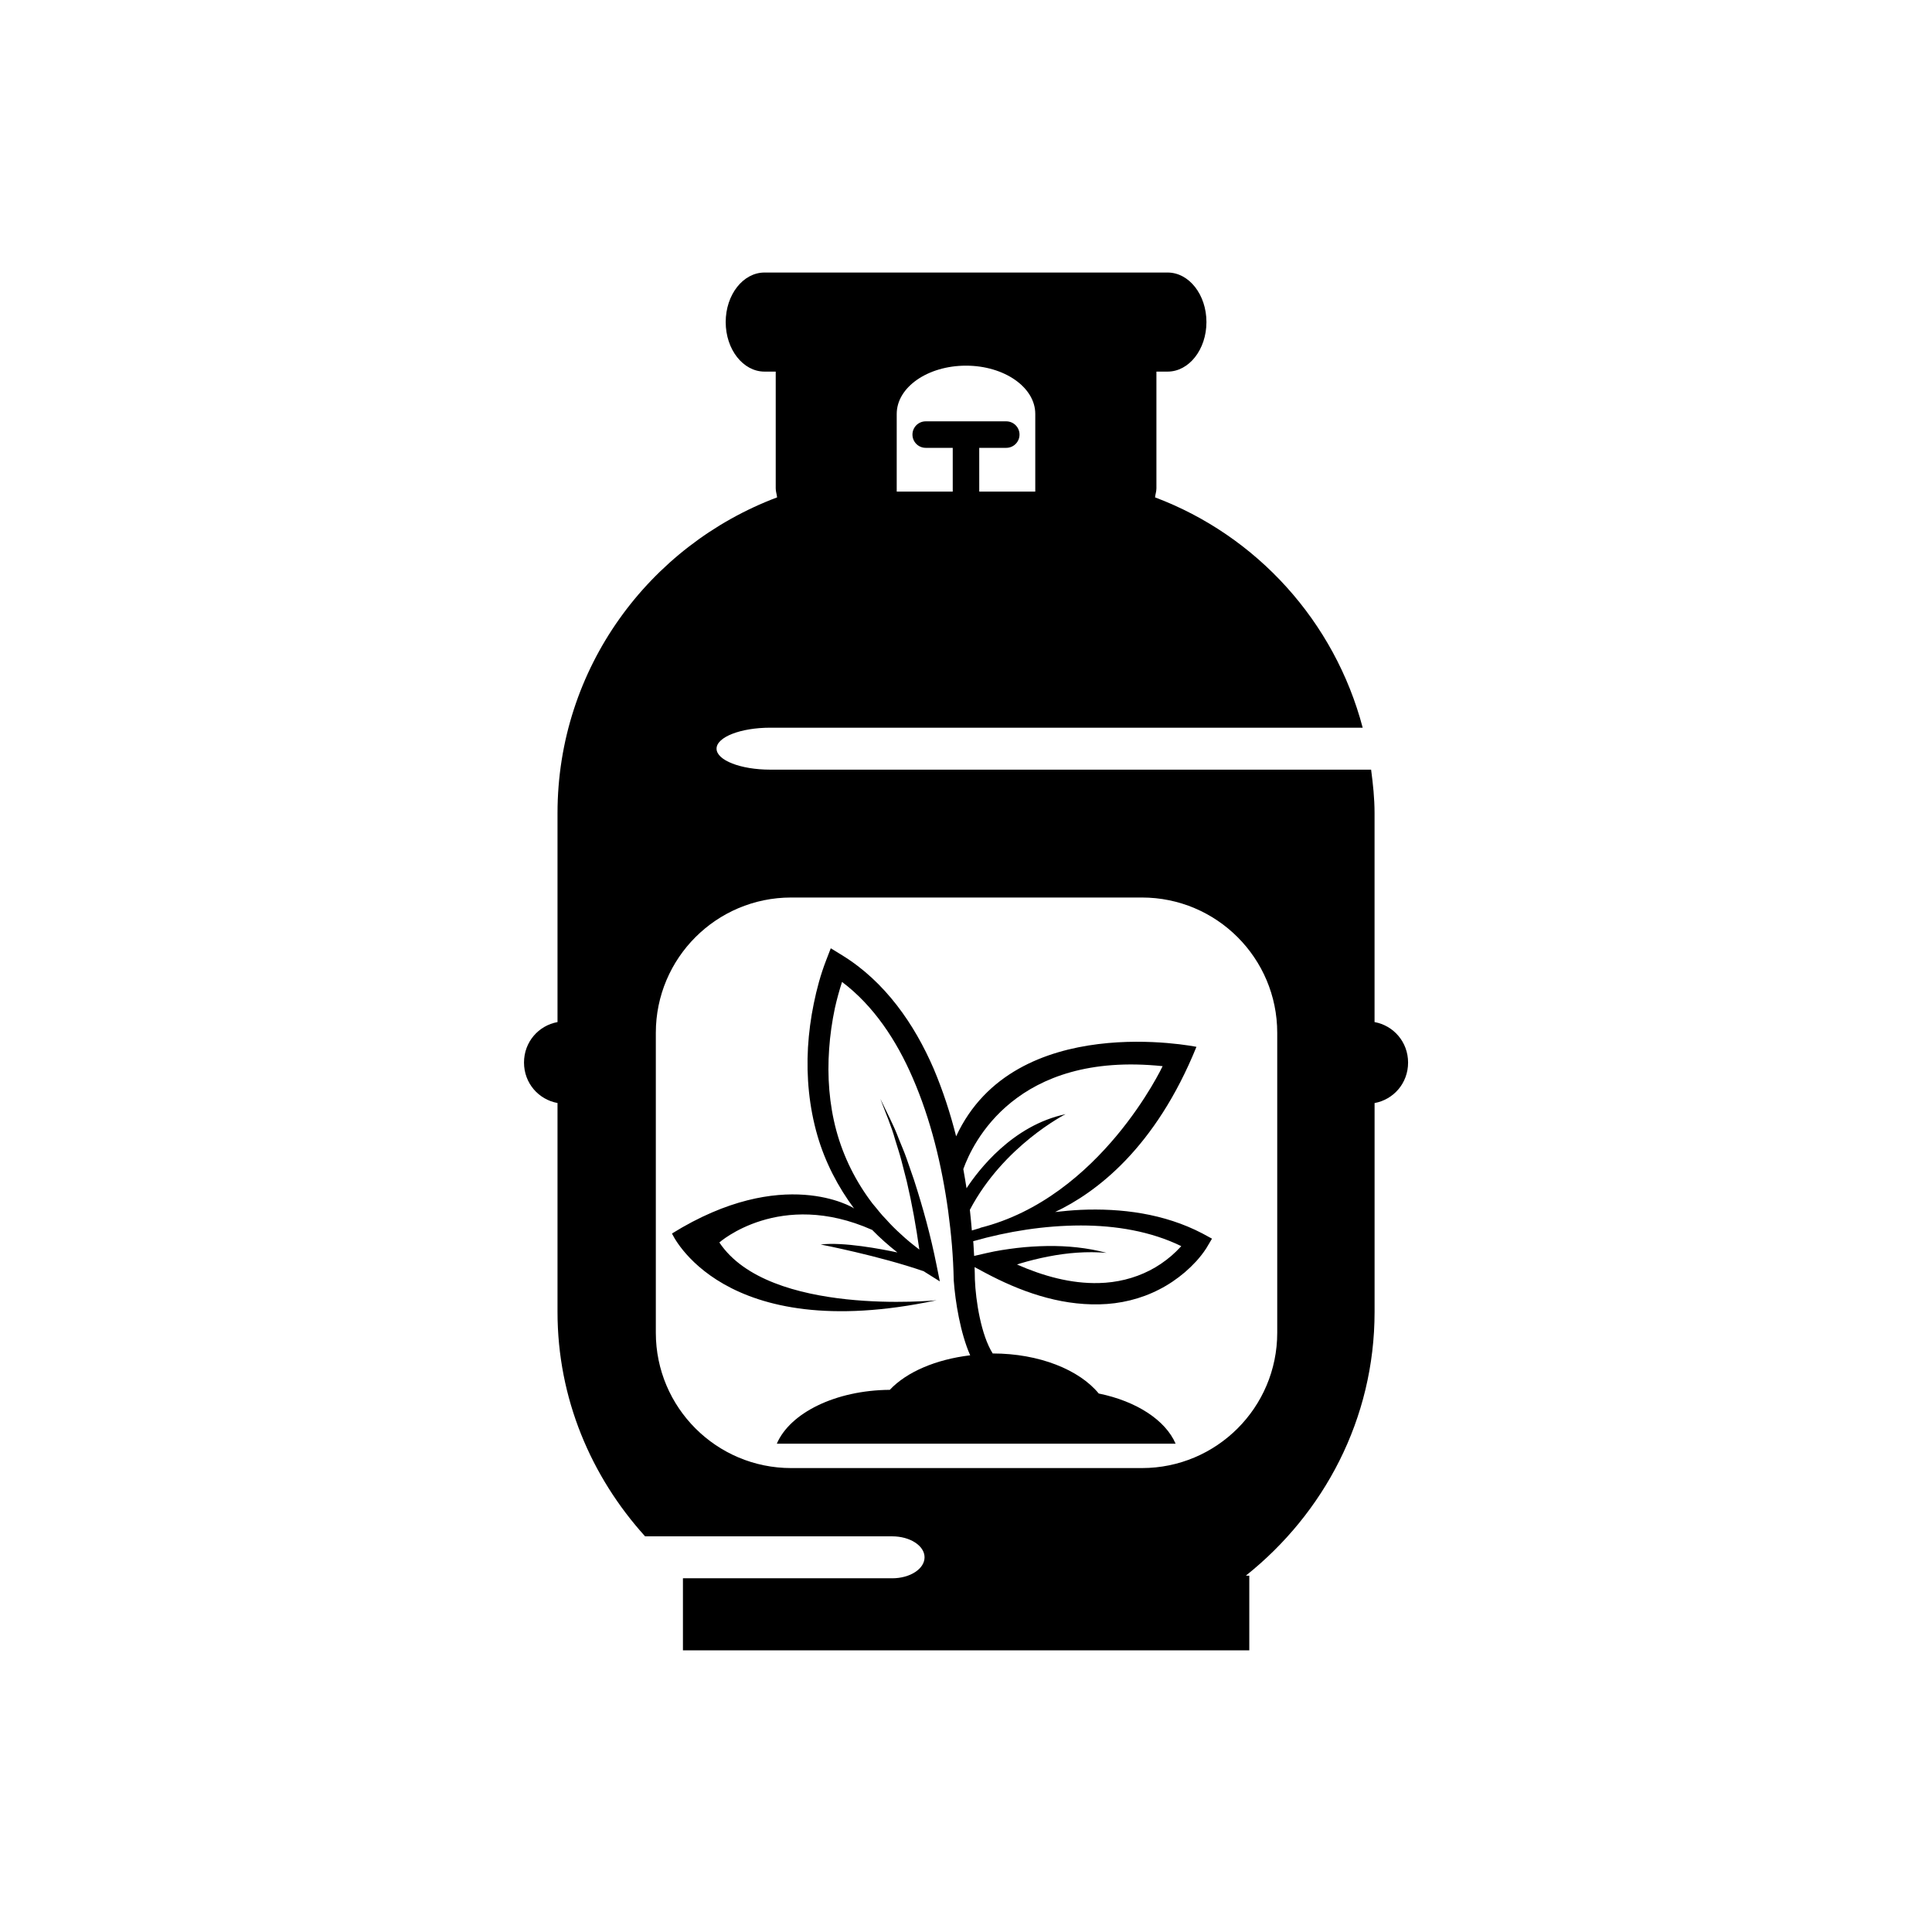
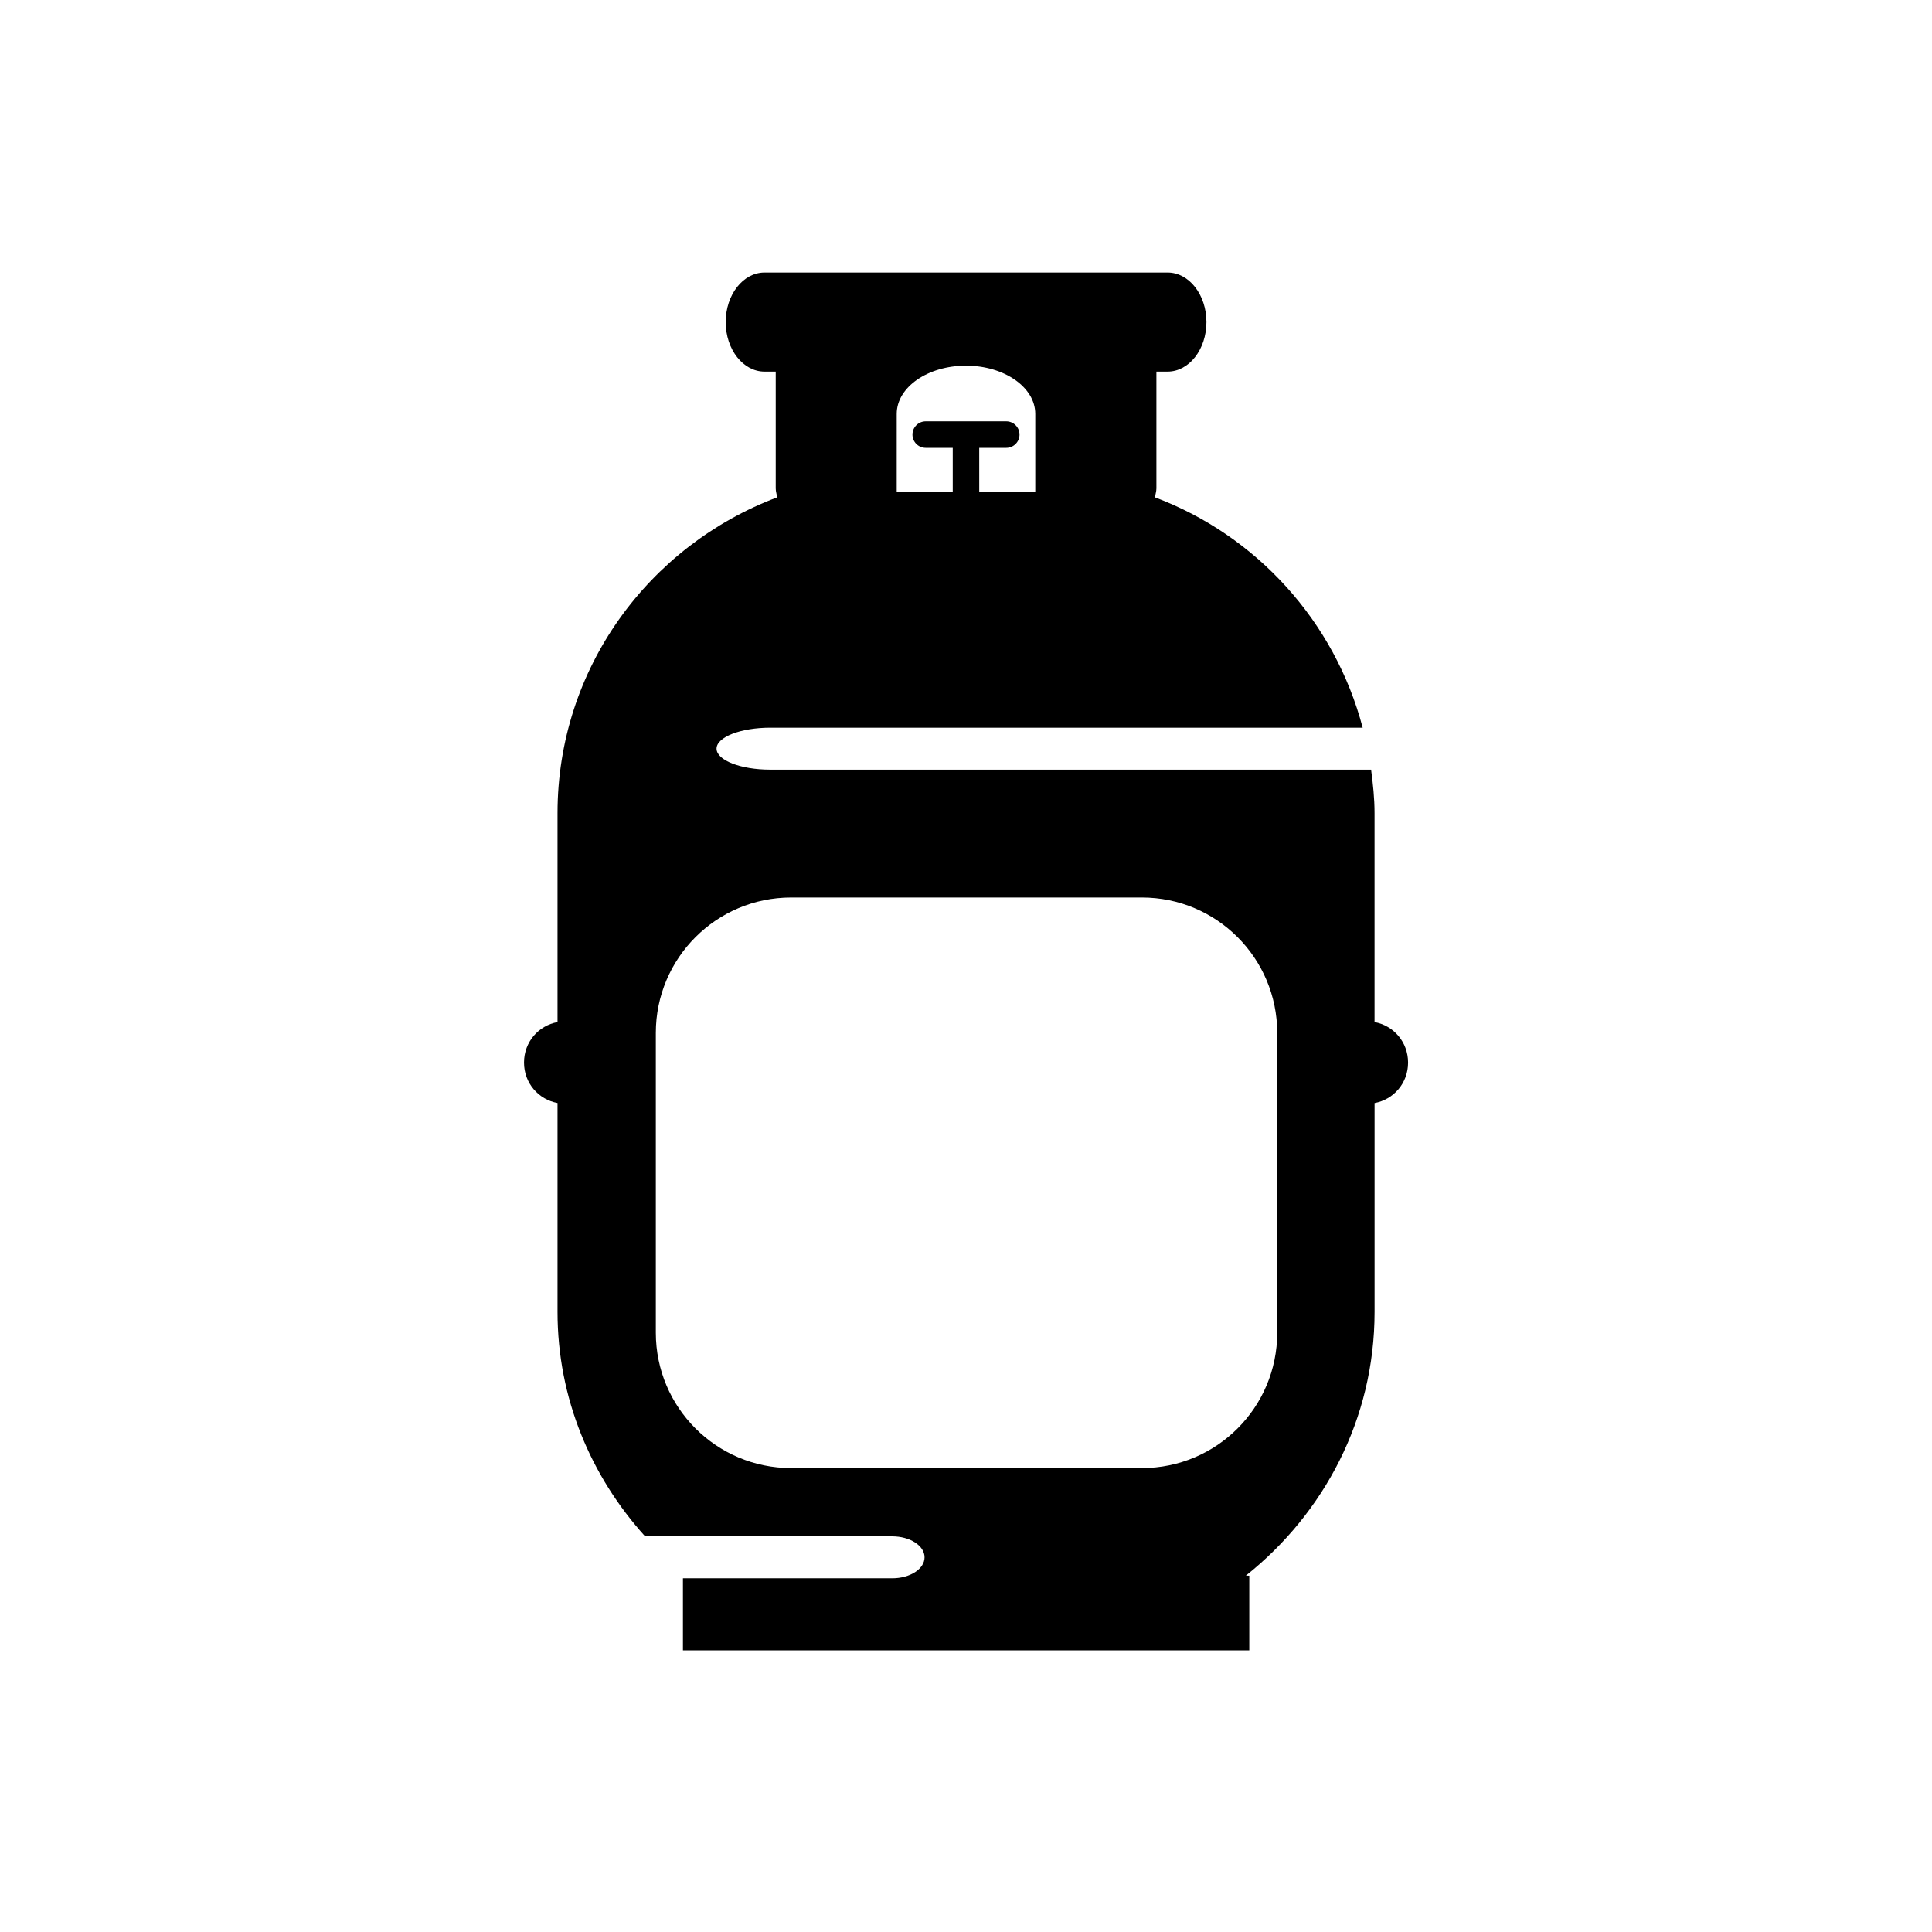
<svg xmlns="http://www.w3.org/2000/svg" fill="#000000" width="800px" height="800px" version="1.1" viewBox="144 144 512 512">
  <g>
    <path d="m508.27 414.86v-55.355c0-3.938-0.41-7.746-0.914-11.539h-159.23c-7.856 0-14.234-2.488-14.234-5.559s6.375-5.559 14.234-5.559h157c-7.414-28.148-28.055-50.883-55.027-61.039 0.078-0.82 0.363-1.527 0.363-2.379v-30.949h2.961c5.684 0 10.297-5.871 10.297-13.129 0-7.258-4.613-13.129-10.297-13.129h-106.81c-5.684 0-10.297 5.871-10.297 13.129 0 7.258 4.613 13.129 10.297 13.129h2.961v30.953c0 0.852 0.285 1.559 0.363 2.379-33.93 12.785-58.191 45.281-58.191 83.695v55.355c-5.008 0.914-8.879 5.242-8.879 10.723 0 5.481 3.871 9.809 8.879 10.723v55.355c0 22.984 8.926 43.676 23.207 59.48h65.48c4.738 0 8.582 2.488 8.582 5.559s-3.84 5.559-8.582 5.559h-55.449v19.098h150.09v-19.789l-0.914-0.008c20.641-16.438 34.117-41.469 34.117-69.887v-55.355c5.008-0.914 8.879-5.242 8.879-10.723 0-5.477-3.871-9.824-8.879-10.738zm-126.63-161.17c0-7.07 8.219-12.785 18.359-12.785s18.359 5.731 18.359 12.785v20.594h-14.848l-0.004-11.602h7.164c1.938 0 3.512-1.574 3.512-3.512s-1.574-3.512-3.512-3.512h-21.348c-1.938 0-3.512 1.574-3.512 3.512s1.574 3.512 3.512 3.512h7.164v11.602h-14.848zm100.84 243.5c0 19.805-16.059 35.863-35.863 35.863h-92.953c-19.805 0-35.863-16.059-35.863-35.863v-79.477c0-19.805 16.059-35.863 35.863-35.863h92.953c19.805 0 35.863 16.059 35.863 35.863z" />
-     <path d="m430.29 464.63c-2.234 0.109-4.457 0.316-6.676 0.566 10.957-5.195 26.574-16.973 37.457-43.77 0 0-48.145-9.855-63.684 23.711-1.543-6.094-3.496-12.105-5.969-17.949-5.07-11.73-12.832-23.035-24.277-30.055l-2.977-1.828-1.227 3.18c-1.496 3.871-2.473 7.559-3.273 11.445-0.789 3.84-1.309 7.731-1.543 11.668-0.441 7.84 0.316 15.793 2.519 23.395 2.031 6.977 5.414 13.523 9.746 19.332l-0.234-0.203s-18.547-11.555-48.066 6.769c0 0 13.18 29.82 70.109 17.695 0 0-44.43 4.41-57.559-15.32 0 0 16.012-14.199 40.477-3.336h0.016c2.094 2.156 4.344 4.125 6.691 5.984-4.203-0.898-14.328-2.832-20.34-2.109 0 0 15.461 2.992 27.316 7.086 0.125 0.078 0.25 0.172 0.379 0.25l3.891 2.441-0.883-4.375c-1.543-7.715-3.59-15.191-5.984-22.578l-1.906-5.496c-0.629-1.828-1.434-3.621-2.141-5.414-1.355-3.652-3.211-7.023-4.848-10.531 1.324 3.621 2.914 7.18 3.938 10.895 0.551 1.844 1.18 3.652 1.652 5.512l1.434 5.59c1.387 5.934 2.457 11.949 3.305 17.965-1.715-1.309-3.402-2.66-4.961-4.141-1.371-1.227-2.66-2.519-3.871-3.891-1.309-1.289-2.363-2.769-3.559-4.141-4.426-5.793-7.715-12.375-9.605-19.363-1.891-7.008-2.426-14.359-1.906-21.633 0.25-3.637 0.77-7.258 1.527-10.848 0.52-2.332 1.164-4.66 1.891-6.91 8.375 6.297 14.453 15.523 18.719 25.41 4.816 11.098 7.715 23.129 9.398 35.266 0.41 3.039 0.754 6.094 1.008 9.148 0.25 3.102 0.41 6.016 0.473 9.242 0.41 5.699 1.762 13.996 4.359 19.883-9.086 1.086-16.848 4.41-21.301 9.148-14.422 0.109-26.465 6.141-29.945 14.281h105.69c-2.691-6.25-10.375-11.273-20.371-13.305-5.148-6.281-15.777-10.613-28.102-10.613-3.086-4.879-4.504-13.98-4.723-19.602 0-1.055-0.047-2.172-0.078-3.289l2.723 1.465c9.148 4.879 19.43 8.66 30.371 8.406 5.434-0.109 10.926-1.402 15.824-3.938 2.457-1.242 4.754-2.816 6.848-4.598 1.039-0.898 2.031-1.859 2.977-2.883 0.945-1.07 1.762-2.047 2.66-3.434l1.512-2.551-2.551-1.387c-10.137-5.285-21.504-6.719-32.352-6.246zm-29.266-0.016c8.973-17.066 25.363-25.348 25.363-25.348-14.059 2.977-23.082 14.816-26.246 19.633-0.27-1.684-0.535-3.387-0.852-5.07 2.41-6.801 13.902-31.348 52.82-27.285 0 0-16.375 34.855-48.398 42.855h0.172c-0.77 0.234-1.559 0.441-2.332 0.691-0.152-1.824-0.324-3.652-0.527-5.477zm55.844 9.824c-0.789 0.852-1.605 1.652-2.488 2.41-1.762 1.496-3.684 2.816-5.746 3.856-4.125 2.109-8.738 3.211-13.43 3.32-7.352 0.188-14.719-1.844-21.68-4.914 0.27-0.078 0.535-0.188 0.805-0.27 2.441-0.738 4.945-1.355 7.461-1.844 5.039-0.992 10.234-1.418 15.461-0.977-5.07-1.355-10.406-1.891-15.742-1.812-2.676 0.047-5.352 0.203-8.016 0.52-2.691 0.332-5.289 0.707-8.062 1.355l-3.273 0.754c-0.062-1.102-0.125-2.188-0.188-3.273-0.016-0.203-0.047-0.41-0.062-0.629 9.258-2.644 18.957-4.156 28.527-4.172 9.258 0 18.562 1.543 26.625 5.481-0.098 0.051-0.145 0.133-0.191 0.195z" />
  </g>
</svg>